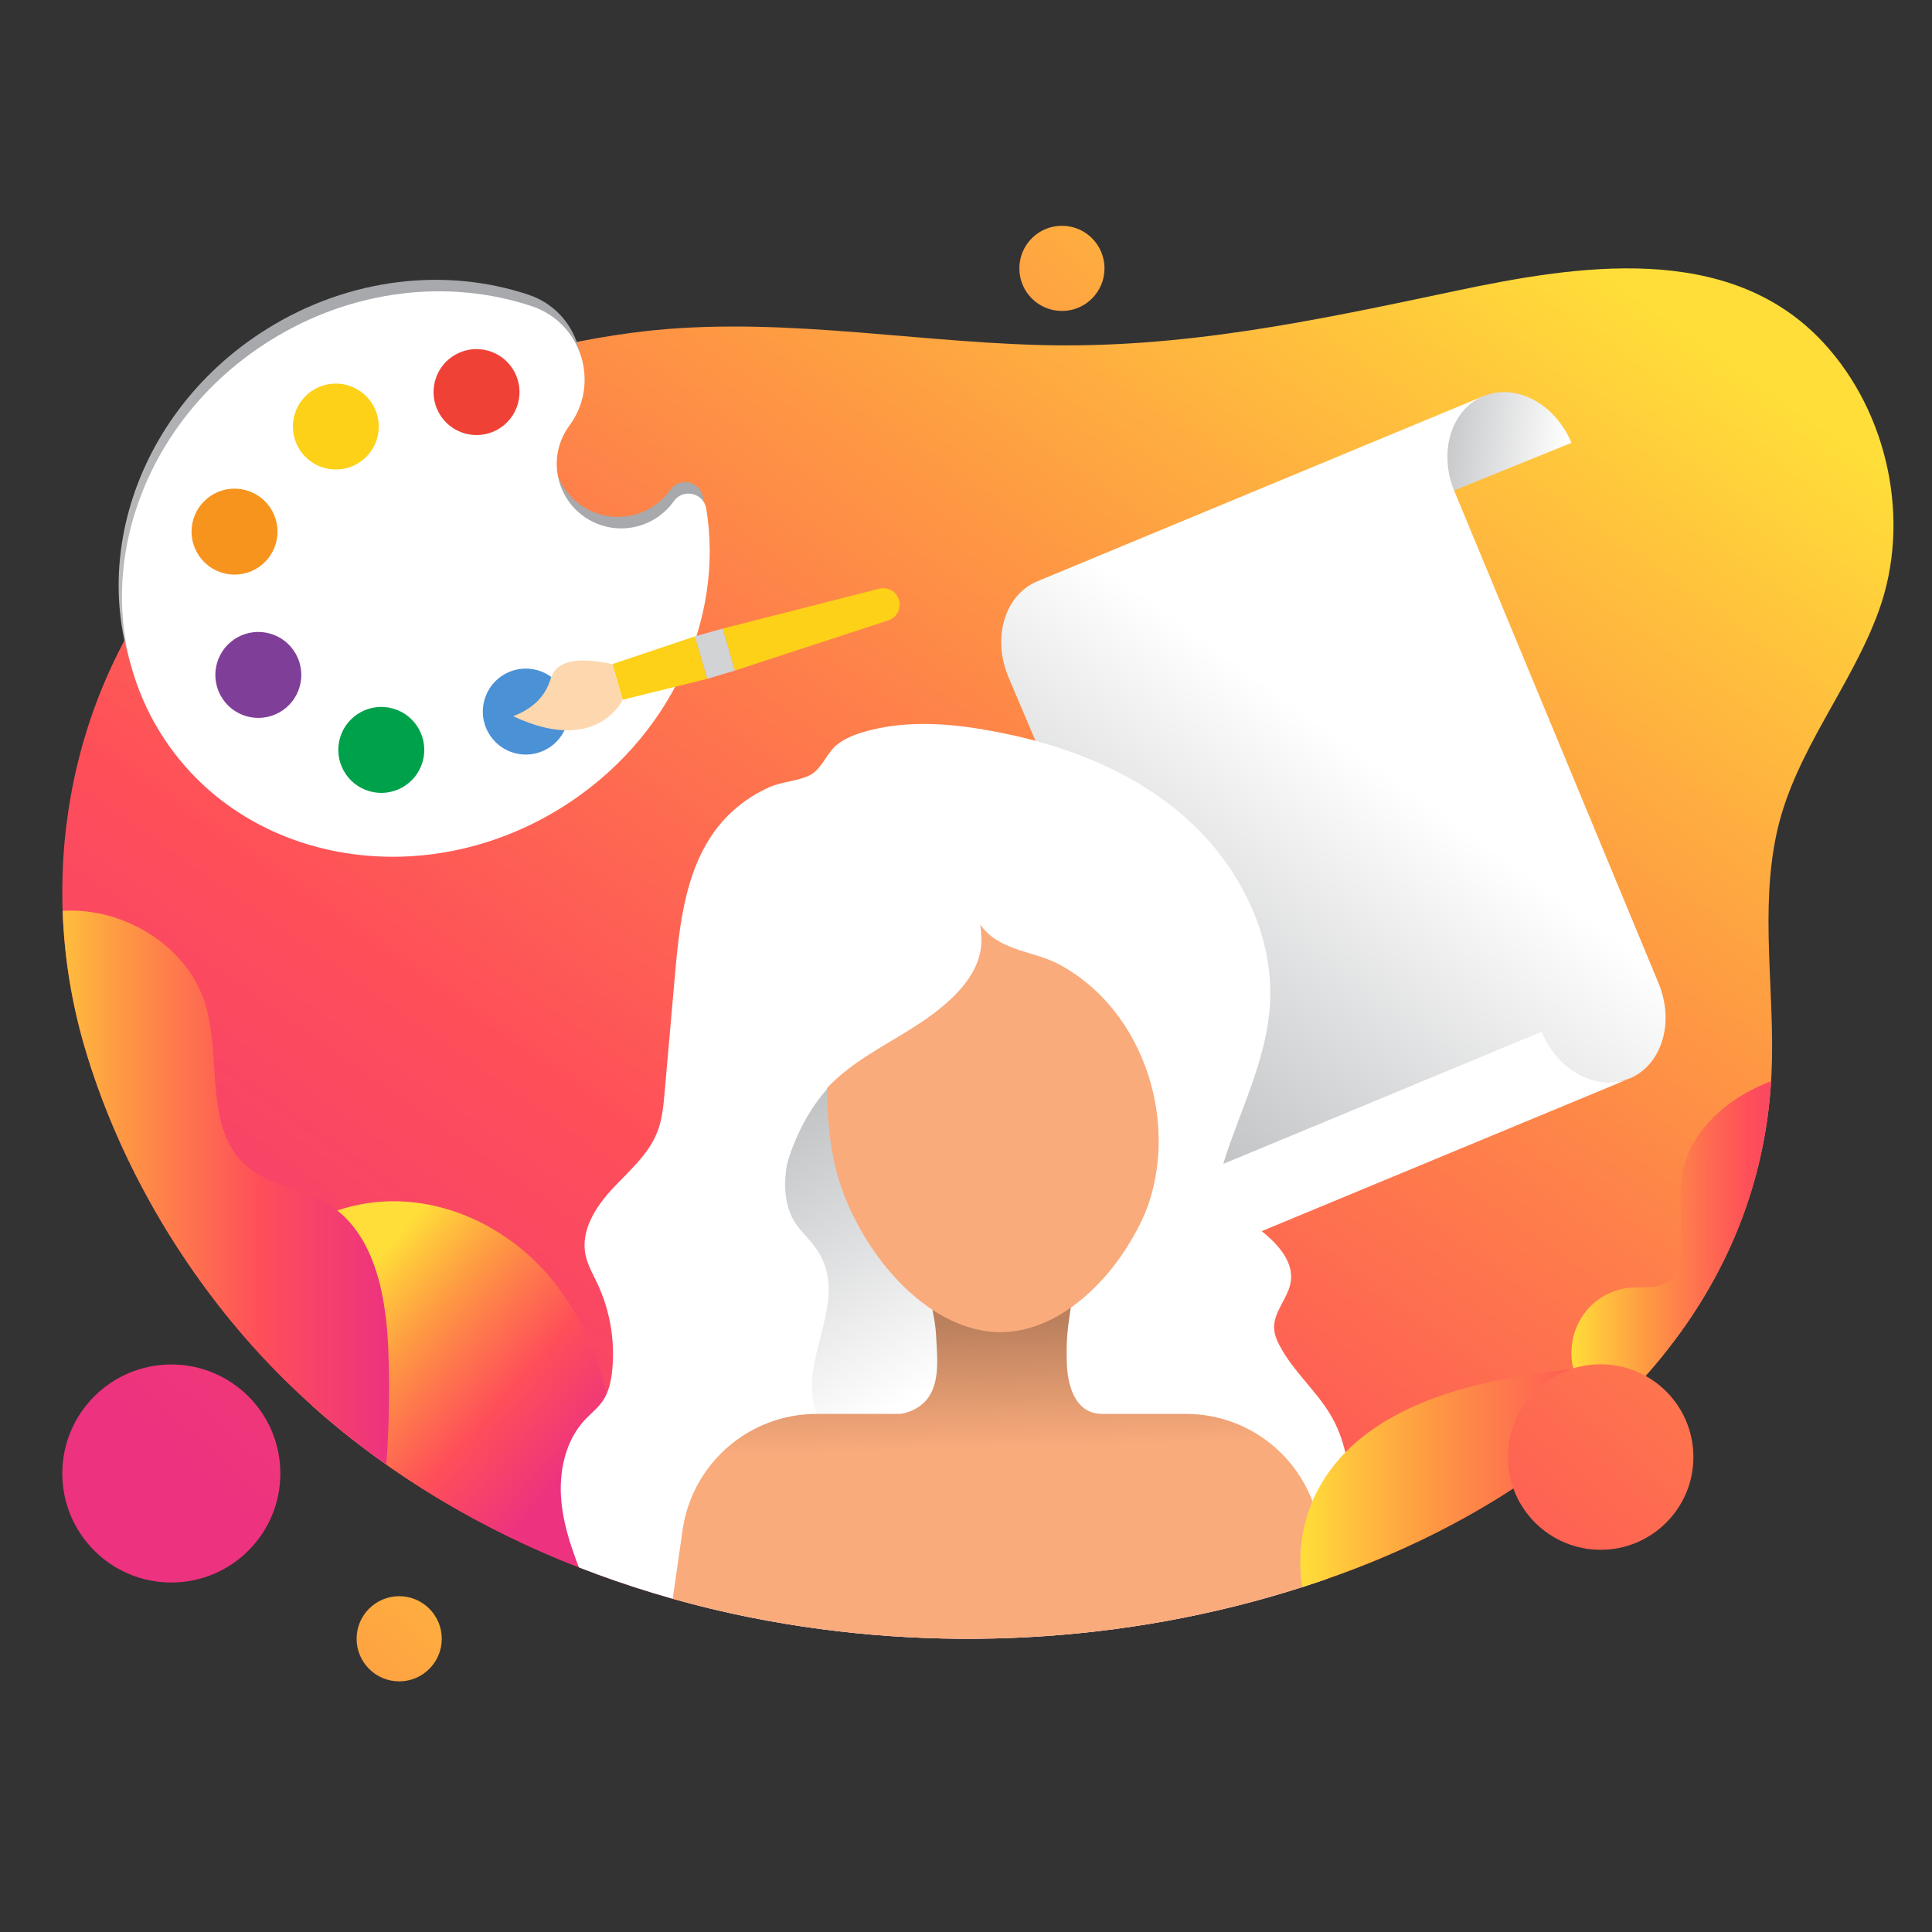
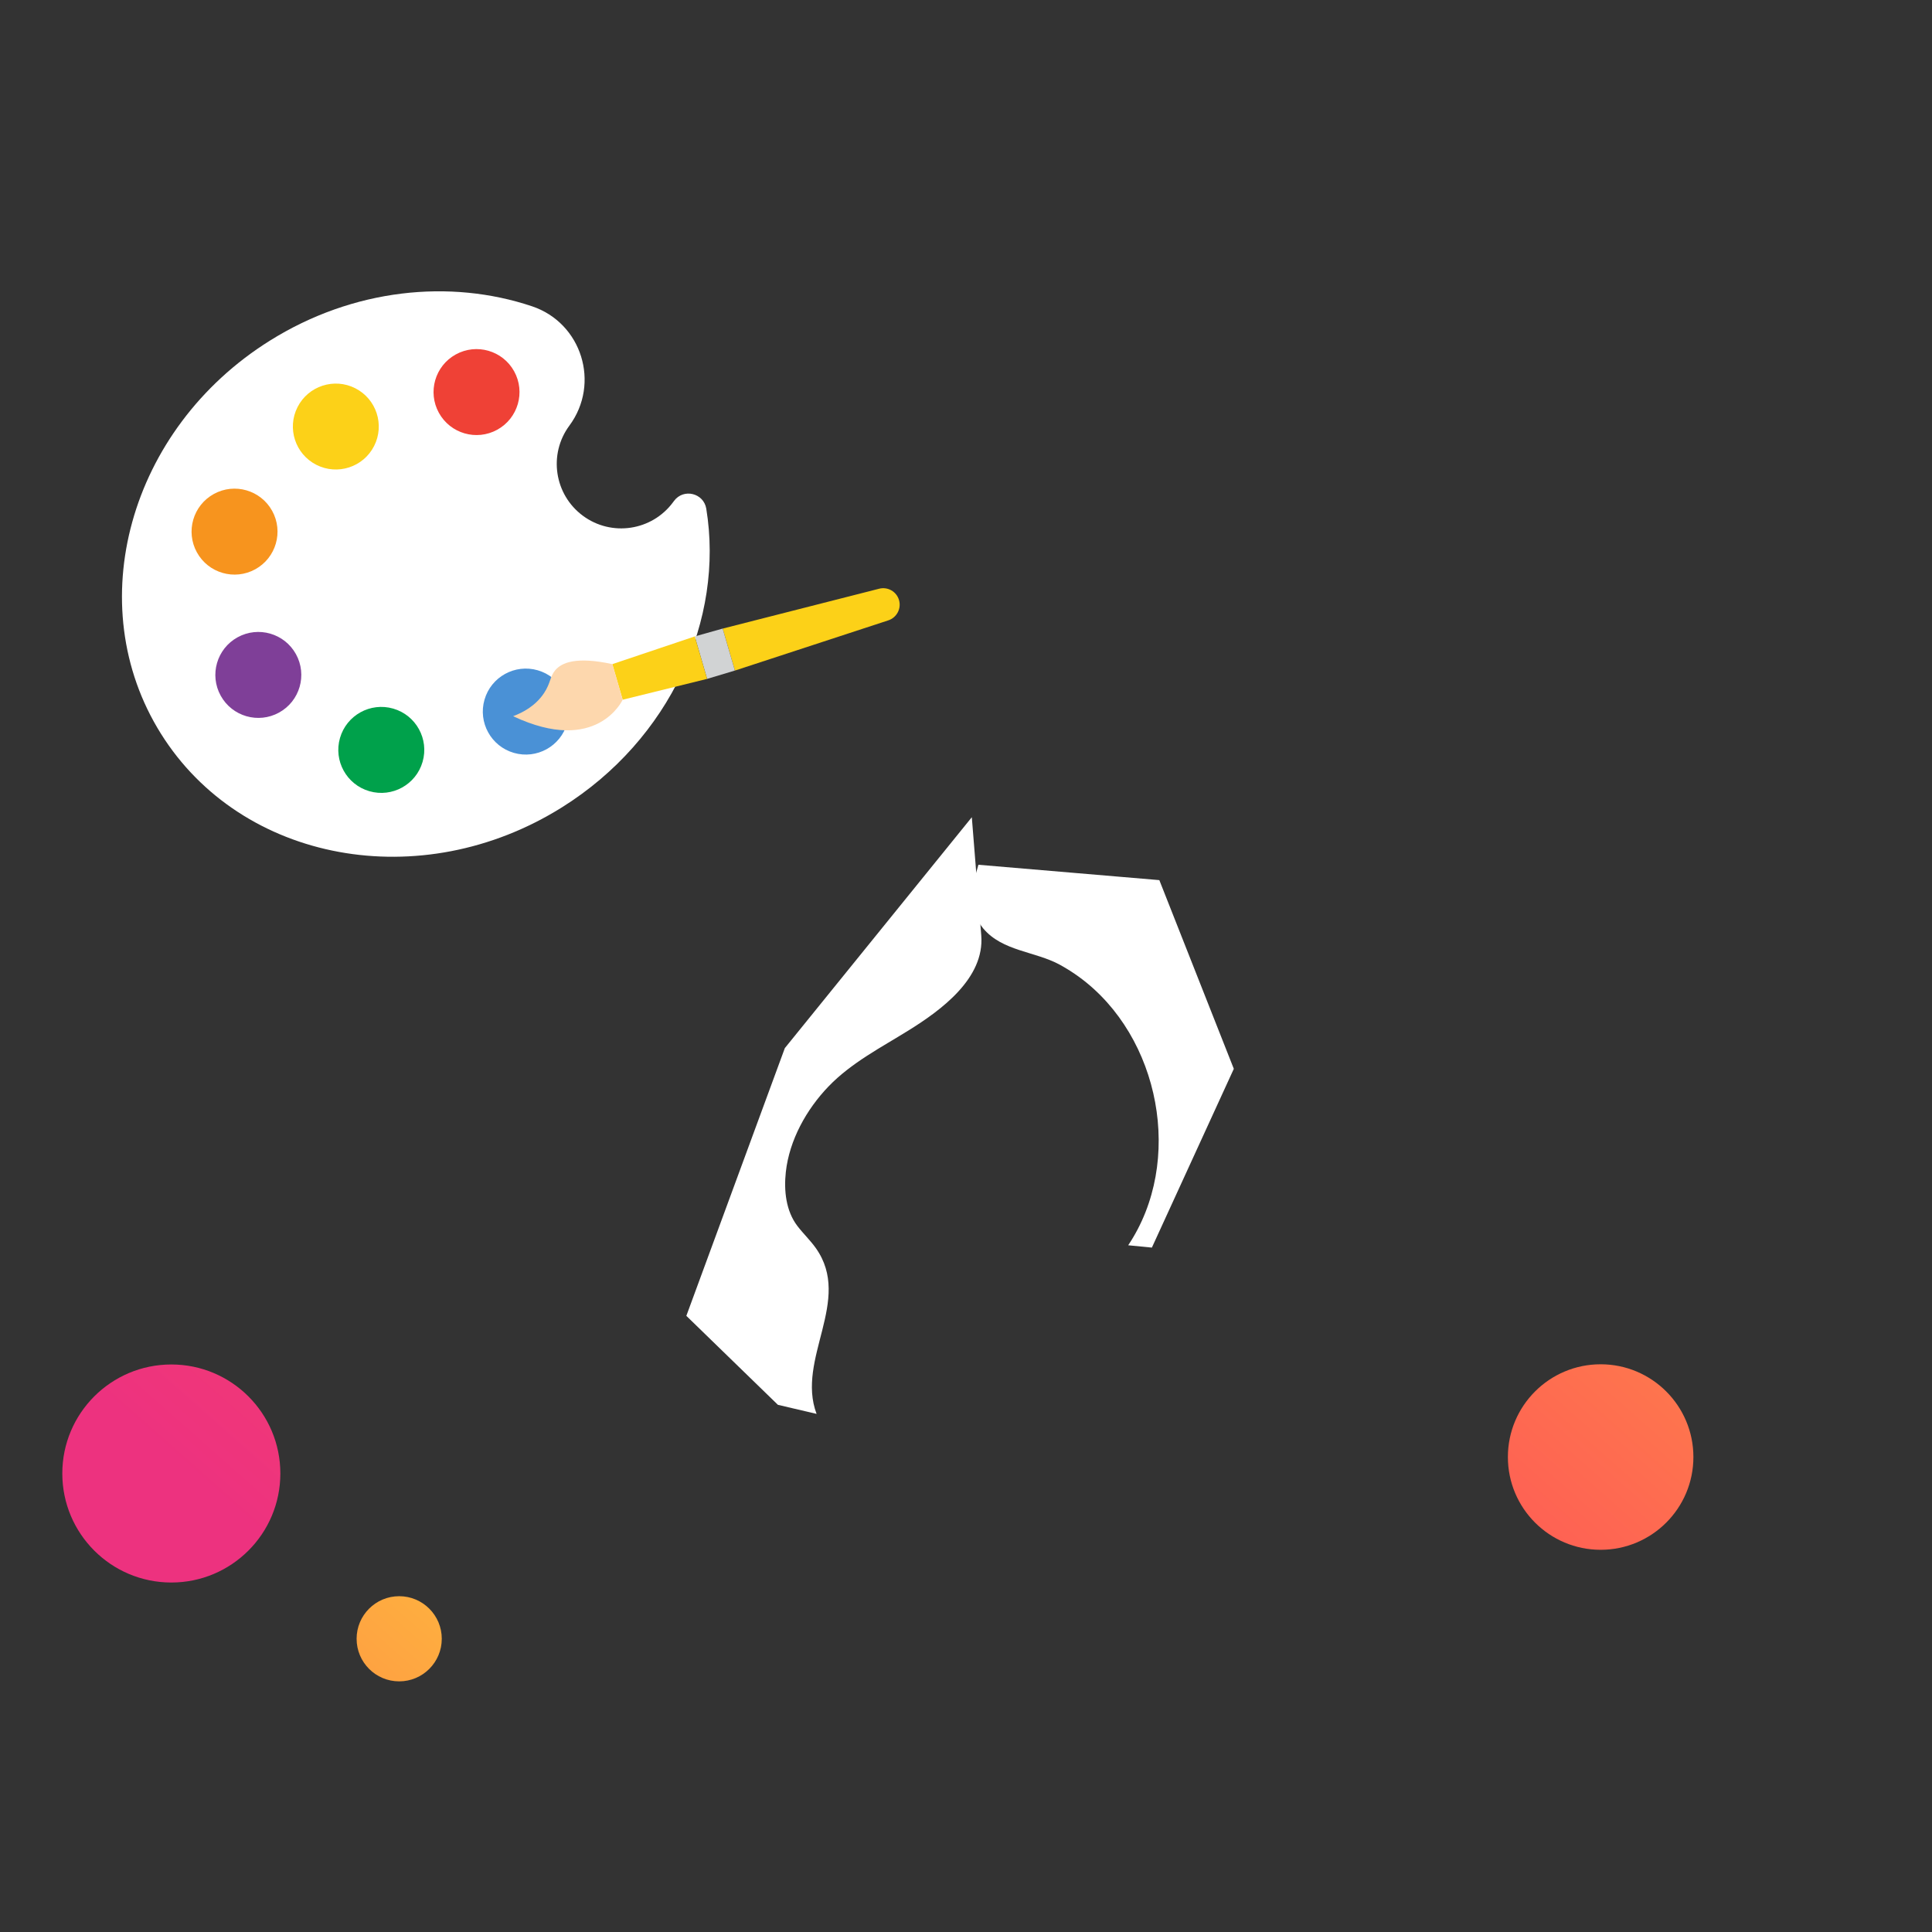
<svg xmlns="http://www.w3.org/2000/svg" xmlns:xlink="http://www.w3.org/1999/xlink" version="1.1" id="Layer_1" x="0px" y="0px" viewBox="0 0 1000 1000" style="enable-background:new 0 0 1000 1000;" xml:space="preserve">
  <rect x="0" y="0" width="1000" height="1000" fill="#333333" stroke="none" />
  <style type="text/css">
	.st0{clip-path:url(#SVGID_00000088854139524971712200000000042211837803419274_);}
	.st1{fill:url(#SVGID_00000004536033954103320280000004942798558884758936_);}
	.st2{fill:none;stroke:#1E243A;stroke-width:9.638;stroke-linecap:round;stroke-linejoin:round;stroke-miterlimit:10;}
	.st3{fill:url(#SVGID_00000002343665186007086980000017009458705716191387_);}
	.st4{fill:url(#SVGID_00000026868511024503711970000002259039601733062039_);}
	.st5{fill:url(#SVGID_00000065053236055168281250000003510557455570641546_);}
	.st6{fill:#FFFFFF;}
	.st7{fill:url(#SVGID_00000158013902053028329440000009321408240242655891_);}
	.st8{fill:url(#SVGID_00000180363634896861615630000007887826471854476700_);}
	.st9{fill:#F9AB7C;}
	.st10{fill:url(#SVGID_00000044144621176849208060000018047481980810636459_);}
	.st11{fill:url(#SVGID_00000065050072589784478970000012765743218847144632_);}
	.st12{fill:url(#SVGID_00000087378365147892117600000008154082367869943937_);}
	.st13{fill:url(#SVGID_00000149372942800550540720000013012466848995804567_);}
	.st14{fill:url(#SVGID_00000151535340898059402840000005228506744886806664_);}
	.st15{fill:#4A91D6;}
	.st16{fill:#00A14B;}
	.st17{fill:#7F3F98;}
	.st18{fill:#F7941E;}
	.st19{fill:#FCD118;}
	.st20{fill:#EF4136;}
	.st21{fill:url(#SVGID_00000045614850264426538530000005065101005142579385_);}
	.st22{fill:url(#SVGID_00000093867764414494970560000011174605410882512556_);}
	.st23{fill:url(#SVGID_00000046332420408940324590000010055698631994790811_);}
	.st24{fill:url(#SVGID_00000070117637519980383580000003075234077429850752_);}
	.st25{fill:url(#SVGID_00000121274465206496651050000005765884084433184702_);}
	.st26{fill:#FDD7AD;}
</style>
  <g>
    <g>
      <defs>
-         <path id="SVGID_1_" d="M43.81,541.98c16.28,55.47,46.05,107.79,82.92,150.25C198,774.32,300.86,823.1,407.03,840.57     c94.4,15.54,193.29,7.48,283.49-24.66c116.04-41.35,220.42-128.98,226.43-260.31c1.91-41.66-6.37-84.5,2.94-125.65     c9.29-41.08,38.31-74.48,52.55-113.74c16.91-46.62,4.94-102.54-28.64-138.85c-48.88-52.85-127.82-40.02-190.65-26.74     c-72.7,15.36-141.52,30.14-216.33,27.93c-70.64-2.09-140.41-15.77-210.84-6.15C239.52,184.2,145.69,222.14,90.39,291.9     C34.67,362.2,18.68,456.35,43.81,541.98z" />
-       </defs>
+         </defs>
      <linearGradient id="SVGID_00000042724254668677210680000015550613069157359238_" gradientUnits="userSpaceOnUse" x1="760.024" y1="91.781" x2="184.302" y2="911.672">
        <stop offset="0" style="stop-color:#FFDE39" />
        <stop offset="0.093" style="stop-color:#FFC63C" />
        <stop offset="0.286" style="stop-color:#FE9843" />
        <stop offset="0.415" style="stop-color:#FE7D4B" />
        <stop offset="0.652" style="stop-color:#FE4F59" />
        <stop offset="1" style="stop-color:#ED327F" />
      </linearGradient>
      <use xlink:href="#SVGID_1_" style="overflow:visible;fill:url(#SVGID_00000042724254668677210680000015550613069157359238_);" />
      <clipPath id="SVGID_00000175294823073733887700000002928358503118249890_">
        <use xlink:href="#SVGID_1_" style="overflow:visible;" />
      </clipPath>
      <g style="clip-path:url(#SVGID_00000175294823073733887700000002928358503118249890_);">
        <linearGradient id="SVGID_00000055666586646150829260000015792170411476507574_" gradientUnits="userSpaceOnUse" x1="174.692" y1="674.634" x2="285.21" y2="772.943">
          <stop offset="0" style="stop-color:#FFDE39" />
          <stop offset="0.093" style="stop-color:#FFC63C" />
          <stop offset="0.286" style="stop-color:#FE9843" />
          <stop offset="0.415" style="stop-color:#FE7D4B" />
          <stop offset="0.652" style="stop-color:#FE4F59" />
          <stop offset="1" style="stop-color:#ED327F" />
        </linearGradient>
        <path style="fill:url(#SVGID_00000055666586646150829260000015792170411476507574_);" d="M288.21,665.46     c-26.13-34.3-71.65-53.16-113.66-38.89l-18.49,144.46l131.08,55.9c1.99-3.44,4.08-6.82,6.18-10.2     c14.44-23.22,24.95-49.65,22.99-77.46C314.45,712.7,304.21,686.47,288.21,665.46z" />
      </g>
      <g style="clip-path:url(#SVGID_00000175294823073733887700000002928358503118249890_);">
        <g>
          <g>
            <path class="st2" d="M798.29,533.9" />
            <g>
              <linearGradient id="SVGID_00000016054261749528831040000008084875419691424943_" gradientUnits="userSpaceOnUse" x1="752.423" y1="253.771" x2="752.534" y2="253.618">
                <stop offset="5.000000e-08" style="stop-color:#A7A9AC" />
                <stop offset="1" style="stop-color:#FFFFFF" />
              </linearGradient>
              <path style="fill:url(#SVGID_00000016054261749528831040000008084875419691424943_);" d="M752.61,253.85l0-0.02l-0.16-0.39        C752.4,253.3,752.57,253.75,752.61,253.85z" />
              <linearGradient id="SVGID_00000010277090049715803000000003049117196536257697_" gradientUnits="userSpaceOnUse" x1="530.089" y1="649.132" x2="714.168" y2="396.625">
                <stop offset="5.000000e-08" style="stop-color:#A7A9AC" />
                <stop offset="1" style="stop-color:#FFFFFF" />
              </linearGradient>
-               <path style="fill:url(#SVGID_00000010277090049715803000000003049117196536257697_);" d="M752.61,253.83l0,0.02        c0.01,0.02,0.01,0.03,0,0v0c-0.04-0.1-0.22-0.54-0.16-0.41L752.61,253.83l0.07-1.01l15.35-47.86L536.9,300.89        c-16.73,6.94-23.46,29.01-15.04,49.3l15.06,35.5l49.99,120.74L626.99,603l7.87,18.6l208.85-63.49        c16.52-7.07,23.13-29,14.76-49.18L752.61,253.83z" />
              <linearGradient id="SVGID_00000080916508837285283350000010503973612987294604_" gradientUnits="userSpaceOnUse" x1="712.83" y1="221.352" x2="830.416" y2="236.773">
                <stop offset="1.600000e-07" style="stop-color:#A7A9AC" />
                <stop offset="0.833" style="stop-color:#FFFFFF" />
              </linearGradient>
              <path style="fill:url(#SVGID_00000080916508837285283350000010503973612987294604_);" d="M767.84,205.04        c-16.59,6.89-23.34,28.66-15.23,48.81l60.76-24.65C804.95,208.91,784.57,198.1,767.84,205.04z" />
            </g>
          </g>
          <path class="st6" d="M797.9,534.06l-144.7,60.06l-67.81,28.15c8.42,20.29,28.8,31.1,45.53,24.16l0.06-0.02l212.46-88.18      C826.7,565.17,806.32,554.35,797.9,534.06z" />
        </g>
        <g>
-           <path class="st6" d="M663.36,698.35c-1.95-3.41-3.76-7.06-3.89-10.98c-0.28-8.59,7.39-15.52,8.63-24.03      c1.6-10.9-7.49-20.21-16.17-27c-8.68-6.79-18.57-14.45-19.54-25.42c-0.43-4.88,1.05-9.72,2.63-14.36      c8.54-25.16,20.57-49.71,22.29-76.23c2.47-38.12-17.62-75.46-46.94-99.95c-29.32-24.48-66.86-37.36-104.59-43.32      c-19.15-3.02-39.45-3.76-58.27,1.66c-5.45,1.57-11.75,4.02-15.81,8.15c-4.33,4.4-6.94,11.67-12.76,14.48      c-6.26,3.03-13.81,3.13-20.36,5.96c-6.88,2.98-13.26,7.1-18.86,12.07c-23.46,20.8-27.61,54.08-30.21,83.6      c-1.83,20.81-3.67,41.61-5.5,62.42c-0.61,6.97-1.25,14.05-3.81,20.57c-4.6,11.76-14.77,20.23-23.35,29.49      c-8.58,9.26-16.24,21.33-13.85,33.73c1.03,5.37,3.86,10.19,6.19,15.14c6.53,13.89,9.22,29.56,7.7,44.83      c-0.56,5.66-1.76,11.45-5.01,16.12c-2.47,3.55-5.96,6.23-8.93,9.38c-10.54,11.14-13.88,27.6-12.36,42.85      c0.8,7.98,2.78,15.79,5.3,23.39c1.27,3.82,2.67,7.6,4.13,11.35c3.17,8.15,9.55,14.76,15.58,20.91      c6.15,6.27,12.71,12.11,19.01,18.22l293.73,21.82c40.58-16.67,68.08-56.21,69.88-100.19c0.57-14.01-2.32-28.51-9.52-40.65      C681.47,720.19,670.44,710.71,663.36,698.35z" />
-         </g>
+           </g>
        <g>
          <linearGradient id="SVGID_00000129202600784827153870000013802220224759199403_" gradientUnits="userSpaceOnUse" x1="404.594" y1="498.743" x2="538.558" y2="740.65">
            <stop offset="1.600000e-07" style="stop-color:#A7A9AC" />
            <stop offset="0.833" style="stop-color:#FFFFFF" />
          </linearGradient>
          <path style="fill:url(#SVGID_00000129202600784827153870000013802220224759199403_);" d="M479.82,526.66      c-14.35,10.18-30.74,17.49-43.93,29.14c-23.73,20.97-34.15,54-33.87,85.67c0.28,31.67,10.07,62.45,21.22,92.09l44.45,13.06      l30.09-16.71l10.12-245.74C507.16,501.75,494.17,516.48,479.82,526.66z" />
        </g>
        <g>
          <linearGradient id="SVGID_00000036973185042299757820000014616446995479333508_" gradientUnits="userSpaceOnUse" x1="514.017" y1="684.726" x2="515.774" y2="749.718">
            <stop offset="0" style="stop-color:#BB805D" />
            <stop offset="1" style="stop-color:#F9AB7C" />
          </linearGradient>
          <path style="fill:url(#SVGID_00000036973185042299757820000014616446995479333508_);" d="M613.81,731.83c0,0-43.23,0-43.29,0      c-14.31,0-18.04-15.2-18.33-26.51c-0.13-5.09-0.16-10.21,0.31-15.29c0.73-7.9,2.34-15.69,3.09-23.59l-74.66-0.01      c0.52,8.19,3.16,16.1,3.55,24.28c0.57,11.98,2.99,28.4-7.93,36.73c-4.12,3.14-8.35,4.07-10.61,4.4h-43.29      c-34.85,0-64.41,25.62-69.35,60.12l-7,48.79l2.09,33.34l319.56,5.14l22.21-38.48l-7-48.79      C678.22,757.44,648.67,731.83,613.81,731.83z" />
        </g>
        <g>
          <path class="st9" d="M607.88,532.52c-3.31-24.32-15.3-52.02-38.28-63.44c-18.2-9.04-40.86-10.43-60.77-8.39      c-71.62,7.34-81.29,82.89-80.88,101.67c0.01,0.53,0.02,1.07,0.04,1.62c0.31,13.78,1.26,27.48,4.51,40.68      c8.68,35.16,39.21,78.08,77.23,84.28c13.61,2.22,27.8-1.69,39.43-8.75c16.68-10.12,30.15-26.28,39.25-43.36      c11.53-21.66,16.68-46.05,18.59-70.35c0.87-11.07,2.37-22.18,0.98-33.26C607.94,532.98,607.91,532.75,607.88,532.52z" />
        </g>
      </g>
      <g style="clip-path:url(#SVGID_00000175294823073733887700000002928358503118249890_);">
        <linearGradient id="SVGID_00000107564287032821145120000017257104561608871868_" gradientUnits="userSpaceOnUse" x1="673.054" y1="762.74" x2="914.338" y2="762.74">
          <stop offset="0" style="stop-color:#FFDE39" />
          <stop offset="0.093" style="stop-color:#FFC63C" />
          <stop offset="0.286" style="stop-color:#FE9843" />
          <stop offset="0.415" style="stop-color:#FE7D4B" />
          <stop offset="0.652" style="stop-color:#FE4F59" />
          <stop offset="1" style="stop-color:#ED327F" />
        </linearGradient>
        <path style="fill:url(#SVGID_00000107564287032821145120000017257104561608871868_);" d="M681.88,771.62     c-11.87,22.74-11.76,51.33,0.29,73.98l232.17-165.71c-34.28,22.59-78.45,25.27-119.58,31.18     C750.81,717.37,702.42,732.25,681.88,771.62z" />
      </g>
      <g style="clip-path:url(#SVGID_00000175294823073733887700000002928358503118249890_);">
        <linearGradient id="SVGID_00000065791133328343827450000013421323226752545689_" gradientUnits="userSpaceOnUse" x1="914.338" y1="677.42" x2="921.246" y2="677.42">
          <stop offset="0" style="stop-color:#FFDE39" />
          <stop offset="0.093" style="stop-color:#FFC63C" />
          <stop offset="0.286" style="stop-color:#FE9843" />
          <stop offset="0.415" style="stop-color:#FE7D4B" />
          <stop offset="0.652" style="stop-color:#FE4F59" />
          <stop offset="1" style="stop-color:#ED327F" />
        </linearGradient>
        <path style="fill:url(#SVGID_00000065791133328343827450000013421323226752545689_);" d="M914.34,679.89     c2.35-1.55,4.66-3.19,6.91-4.93L914.34,679.89z" />
      </g>
      <g style="clip-path:url(#SVGID_00000175294823073733887700000002928358503118249890_);">
        <linearGradient id="SVGID_00000018942753860974215470000012560725182166937728_" gradientUnits="userSpaceOnUse" x1="7.168" y1="644.721" x2="201.409" y2="644.721">
          <stop offset="0" style="stop-color:#FFDE39" />
          <stop offset="0.093" style="stop-color:#FFC63C" />
          <stop offset="0.286" style="stop-color:#FE9843" />
          <stop offset="0.415" style="stop-color:#FE7D4B" />
          <stop offset="0.652" style="stop-color:#FE4F59" />
          <stop offset="1" style="stop-color:#ED327F" />
        </linearGradient>
        <path style="fill:url(#SVGID_00000018942753860974215470000012560725182166937728_);" d="M169,622.7     c-12.99-7.68-29.43-9.06-40.97-18.79c-22.1-18.65-13.7-53.98-21.1-81.94c-10.67-40.31-62.97-63.12-99.77-43.52l25.08,146.73     l159.87,192.96c7.4-39.05,10.4-78.93,8.92-118.65C199.97,670.53,193.95,637.44,169,622.7z" />
      </g>
      <g style="clip-path:url(#SVGID_00000175294823073733887700000002928358503118249890_);">
        <linearGradient id="SVGID_00000047022911867997209470000005819999077632219282_" gradientUnits="userSpaceOnUse" x1="813.375" y1="649.63" x2="953.263" y2="649.63">
          <stop offset="0" style="stop-color:#FFDE39" />
          <stop offset="0.093" style="stop-color:#FFC63C" />
          <stop offset="0.286" style="stop-color:#FE9843" />
          <stop offset="0.415" style="stop-color:#FE7D4B" />
          <stop offset="0.652" style="stop-color:#FE4F59" />
          <stop offset="1" style="stop-color:#ED327F" />
        </linearGradient>
        <path style="fill:url(#SVGID_00000047022911867997209470000005819999077632219282_);" d="M871.22,605.18     c-3.34,14.61,0.35,29.94-1.3,44.85c-0.5,4.56-1.68,9.37-5.08,12.45c-5.34,4.83-13.55,3.48-20.74,3.99     c-3.62,0.26-7.12,1.15-10.4,2.56c-19.06,8.18-26.06,31.69-15.21,49.36l19.3,31.45l115.46-200.4     c-17.1,3.72-34.42,7.79-49.68,16.35C888.31,574.34,875.12,588.12,871.22,605.18z" />
      </g>
    </g>
    <g>
      <linearGradient id="SVGID_00000043430457926481546340000009863601354668013731_" gradientUnits="userSpaceOnUse" x1="181.054" y1="305.479" x2="-20.102" y2="394.062">
        <stop offset="1.600000e-07" style="stop-color:#A7A9AC" />
        <stop offset="1" style="stop-color:#CCCCCC" />
      </linearGradient>
-       <path style="fill:url(#SVGID_00000043430457926481546340000009863601354668013731_);" d="M347.16,253.33l-0.52,0.7    c-10.96,14.81-31.85,17.94-46.66,6.98v0c-14.81-10.96-17.94-31.85-6.98-46.66v0c16.14-21.82,6.4-53.12-19.33-61.75    c-42.43-14.24-92.61-9.2-135.77,17.82c-72.87,45.63-98.1,136.69-56.33,203.39c41.76,66.69,134.69,83.77,207.57,38.13    c56.18-35.18,84.04-97.36,74.71-154.56C362.53,249.24,352.07,246.7,347.16,253.33z" />
      <path class="st6" d="M348.88,259.27l-0.52,0.7c-10.96,14.81-31.85,17.94-46.66,6.98l0,0c-14.81-10.96-17.94-31.85-6.98-46.66v0    c16.14-21.82,6.4-53.12-19.33-61.75c-42.43-14.24-92.61-9.2-135.77,17.82c-72.87,45.63-98.1,136.69-56.33,203.39    c41.76,66.69,134.69,83.77,207.57,38.13c56.18-35.18,84.04-97.36,74.71-154.56C364.25,255.18,353.78,252.64,348.88,259.27z" />
      <ellipse transform="matrix(0.278 -0.961 0.961 0.278 -157.428 527.278)" class="st15" cx="271.97" cy="368.34" rx="22.24" ry="22.24" />
      <ellipse transform="matrix(0.278 -0.961 0.961 0.278 -230.472 469.734)" class="st16" cx="197.18" cy="388.15" rx="22.24" ry="22.24" />
      <path class="st17" d="M122.97,329.86c-10.76,5.93-14.67,19.46-8.74,30.22c5.93,10.76,19.46,14.67,30.22,8.74    c10.76-5.93,14.67-19.46,8.74-30.22C147.26,327.84,133.73,323.93,122.97,329.86z" />
      <path class="st18" d="M110.66,255.69c-10.76,5.93-14.67,19.46-8.74,30.22c5.93,10.76,19.46,14.67,30.22,8.74    c10.76-5.93,14.67-19.46,8.74-30.22C134.94,253.67,121.41,249.76,110.66,255.69z" />
      <ellipse transform="matrix(0.453 -0.891 0.891 0.453 -101.705 275.76)" class="st19" cx="173.96" cy="220.79" rx="22.24" ry="22.24" />
      <path class="st20" d="M235.91,183.46c-10.76,5.93-14.67,19.46-8.74,30.22c5.93,10.76,19.46,14.67,30.22,8.74    c10.76-5.93,14.67-19.46,8.74-30.22C260.2,181.44,246.67,177.53,235.91,183.46z" />
    </g>
    <g>
      <path class="st6" d="M506.42,447.6c-3.25,10.73-5.33,23.62,2.48,32.94c9.94,11.86,26.85,11.83,39.62,18.78    c3.57,1.95,7.01,4.14,10.29,6.55c41.75,30.71,54.11,95.43,25.14,138.68l12.26,1.2l42.41-92.53l-38.55-97.67L506.42,447.6z" />
    </g>
    <g>
      <path class="st6" d="M503.01,422.99L406.23,542.5l-50.98,138.58l47.39,46.05l20.02,4.7c-10.72-28.49,18.73-58.72-0.33-85.73    c-2.88-4.09-6.56-7.55-9.6-11.53c-5.95-7.78-7.04-18.41-5.99-27.93c1.83-16.57,10.72-32.45,22.05-44.25    c11.79-12.28,27.26-20.21,41.56-29.1c16.6-10.32,39.33-26.83,37.55-49.1C507.91,484.14,503.01,422.99,503.01,422.99z" />
    </g>
    <g>
      <linearGradient id="SVGID_00000178165017130160398580000004777851088651186349_" gradientUnits="userSpaceOnUse" x1="1164.89" y1="373.426" x2="501.784" y2="1123.918">
        <stop offset="0" style="stop-color:#FFDE39" />
        <stop offset="0.093" style="stop-color:#FFC63C" />
        <stop offset="0.286" style="stop-color:#FE9843" />
        <stop offset="0.415" style="stop-color:#FE7D4B" />
        <stop offset="0.652" style="stop-color:#FE4F59" />
        <stop offset="1" style="stop-color:#ED327F" />
      </linearGradient>
      <circle style="fill:url(#SVGID_00000178165017130160398580000004777851088651186349_);" cx="828.49" cy="754.16" r="48.01" />
      <linearGradient id="SVGID_00000056389544124949301560000016603811106180569757_" gradientUnits="userSpaceOnUse" x1="755.093" y1="8.451" x2="91.987" y2="758.942">
        <stop offset="0" style="stop-color:#FFDE39" />
        <stop offset="0.093" style="stop-color:#FFC63C" />
        <stop offset="0.286" style="stop-color:#FE9843" />
        <stop offset="0.415" style="stop-color:#FE7D4B" />
        <stop offset="0.652" style="stop-color:#FE4F59" />
        <stop offset="1" style="stop-color:#ED327F" />
      </linearGradient>
      <circle style="fill:url(#SVGID_00000056389544124949301560000016603811106180569757_);" cx="88.68" cy="762.68" r="56.43" />
      <linearGradient id="SVGID_00000160149323482157673810000001298660716120463490_" gradientUnits="userSpaceOnUse" x1="694.841" y1="-25.416" x2="31.735" y2="725.076">
        <stop offset="0" style="stop-color:#FFDE39" />
        <stop offset="0.093" style="stop-color:#FFC63C" />
        <stop offset="0.286" style="stop-color:#FE9843" />
        <stop offset="0.415" style="stop-color:#FE7D4B" />
        <stop offset="0.652" style="stop-color:#FE4F59" />
        <stop offset="1" style="stop-color:#ED327F" />
      </linearGradient>
-       <circle style="fill:url(#SVGID_00000160149323482157673810000001298660716120463490_);" cx="549.65" cy="138.91" r="22.04" />
      <linearGradient id="SVGID_00000065062429122220747690000008462135445722958268_" gradientUnits="userSpaceOnUse" x1="351.808" y1="683.903" x2="-311.3" y2="1434.397">
        <stop offset="0" style="stop-color:#FFDE39" />
        <stop offset="0.093" style="stop-color:#FFC63C" />
        <stop offset="0.286" style="stop-color:#FE9843" />
        <stop offset="0.415" style="stop-color:#FE7D4B" />
        <stop offset="0.652" style="stop-color:#FE4F59" />
        <stop offset="1" style="stop-color:#ED327F" />
      </linearGradient>
      <circle style="fill:url(#SVGID_00000065062429122220747690000008462135445722958268_);" cx="206.62" cy="848.23" r="22.04" />
    </g>
    <g>
      <g>
        <path class="st19" d="M465.33,310.6c-1.28-4.42-5.84-7.02-10.29-5.88l-80.98,20.64l6.32,21.73l79.43-26     C464.16,319.65,466.61,315.01,465.33,310.6L465.33,310.6z" />
        <linearGradient id="SVGID_00000129887435947312198770000016631053159788733577_" gradientUnits="userSpaceOnUse" x1="425.817" y1="321.641" x2="379.354" y2="335.477">
          <stop offset="0" style="stop-color:#9D9E9F" />
          <stop offset="1" style="stop-color:#D1D3D4" />
        </linearGradient>
        <polygon style="fill:url(#SVGID_00000129887435947312198770000016631053159788733577_);" points="359.61,329.41 366.01,351.39      380.37,347.08 374.05,325.35    " />
        <polygon class="st19" points="316.94,343.75 322.29,362.18 366.01,351.39 359.61,329.41    " />
      </g>
      <path class="st26" d="M287.41,346.88c-2.8,3.28-2.34,6.6-5.79,11.82c-4.46,6.75-11.14,10.17-16.03,12    c43.43,20.48,56.71-8.52,56.71-8.52l-5.36-18.43C298.22,339.68,290.74,342.97,287.41,346.88z" />
    </g>
  </g>
</svg>